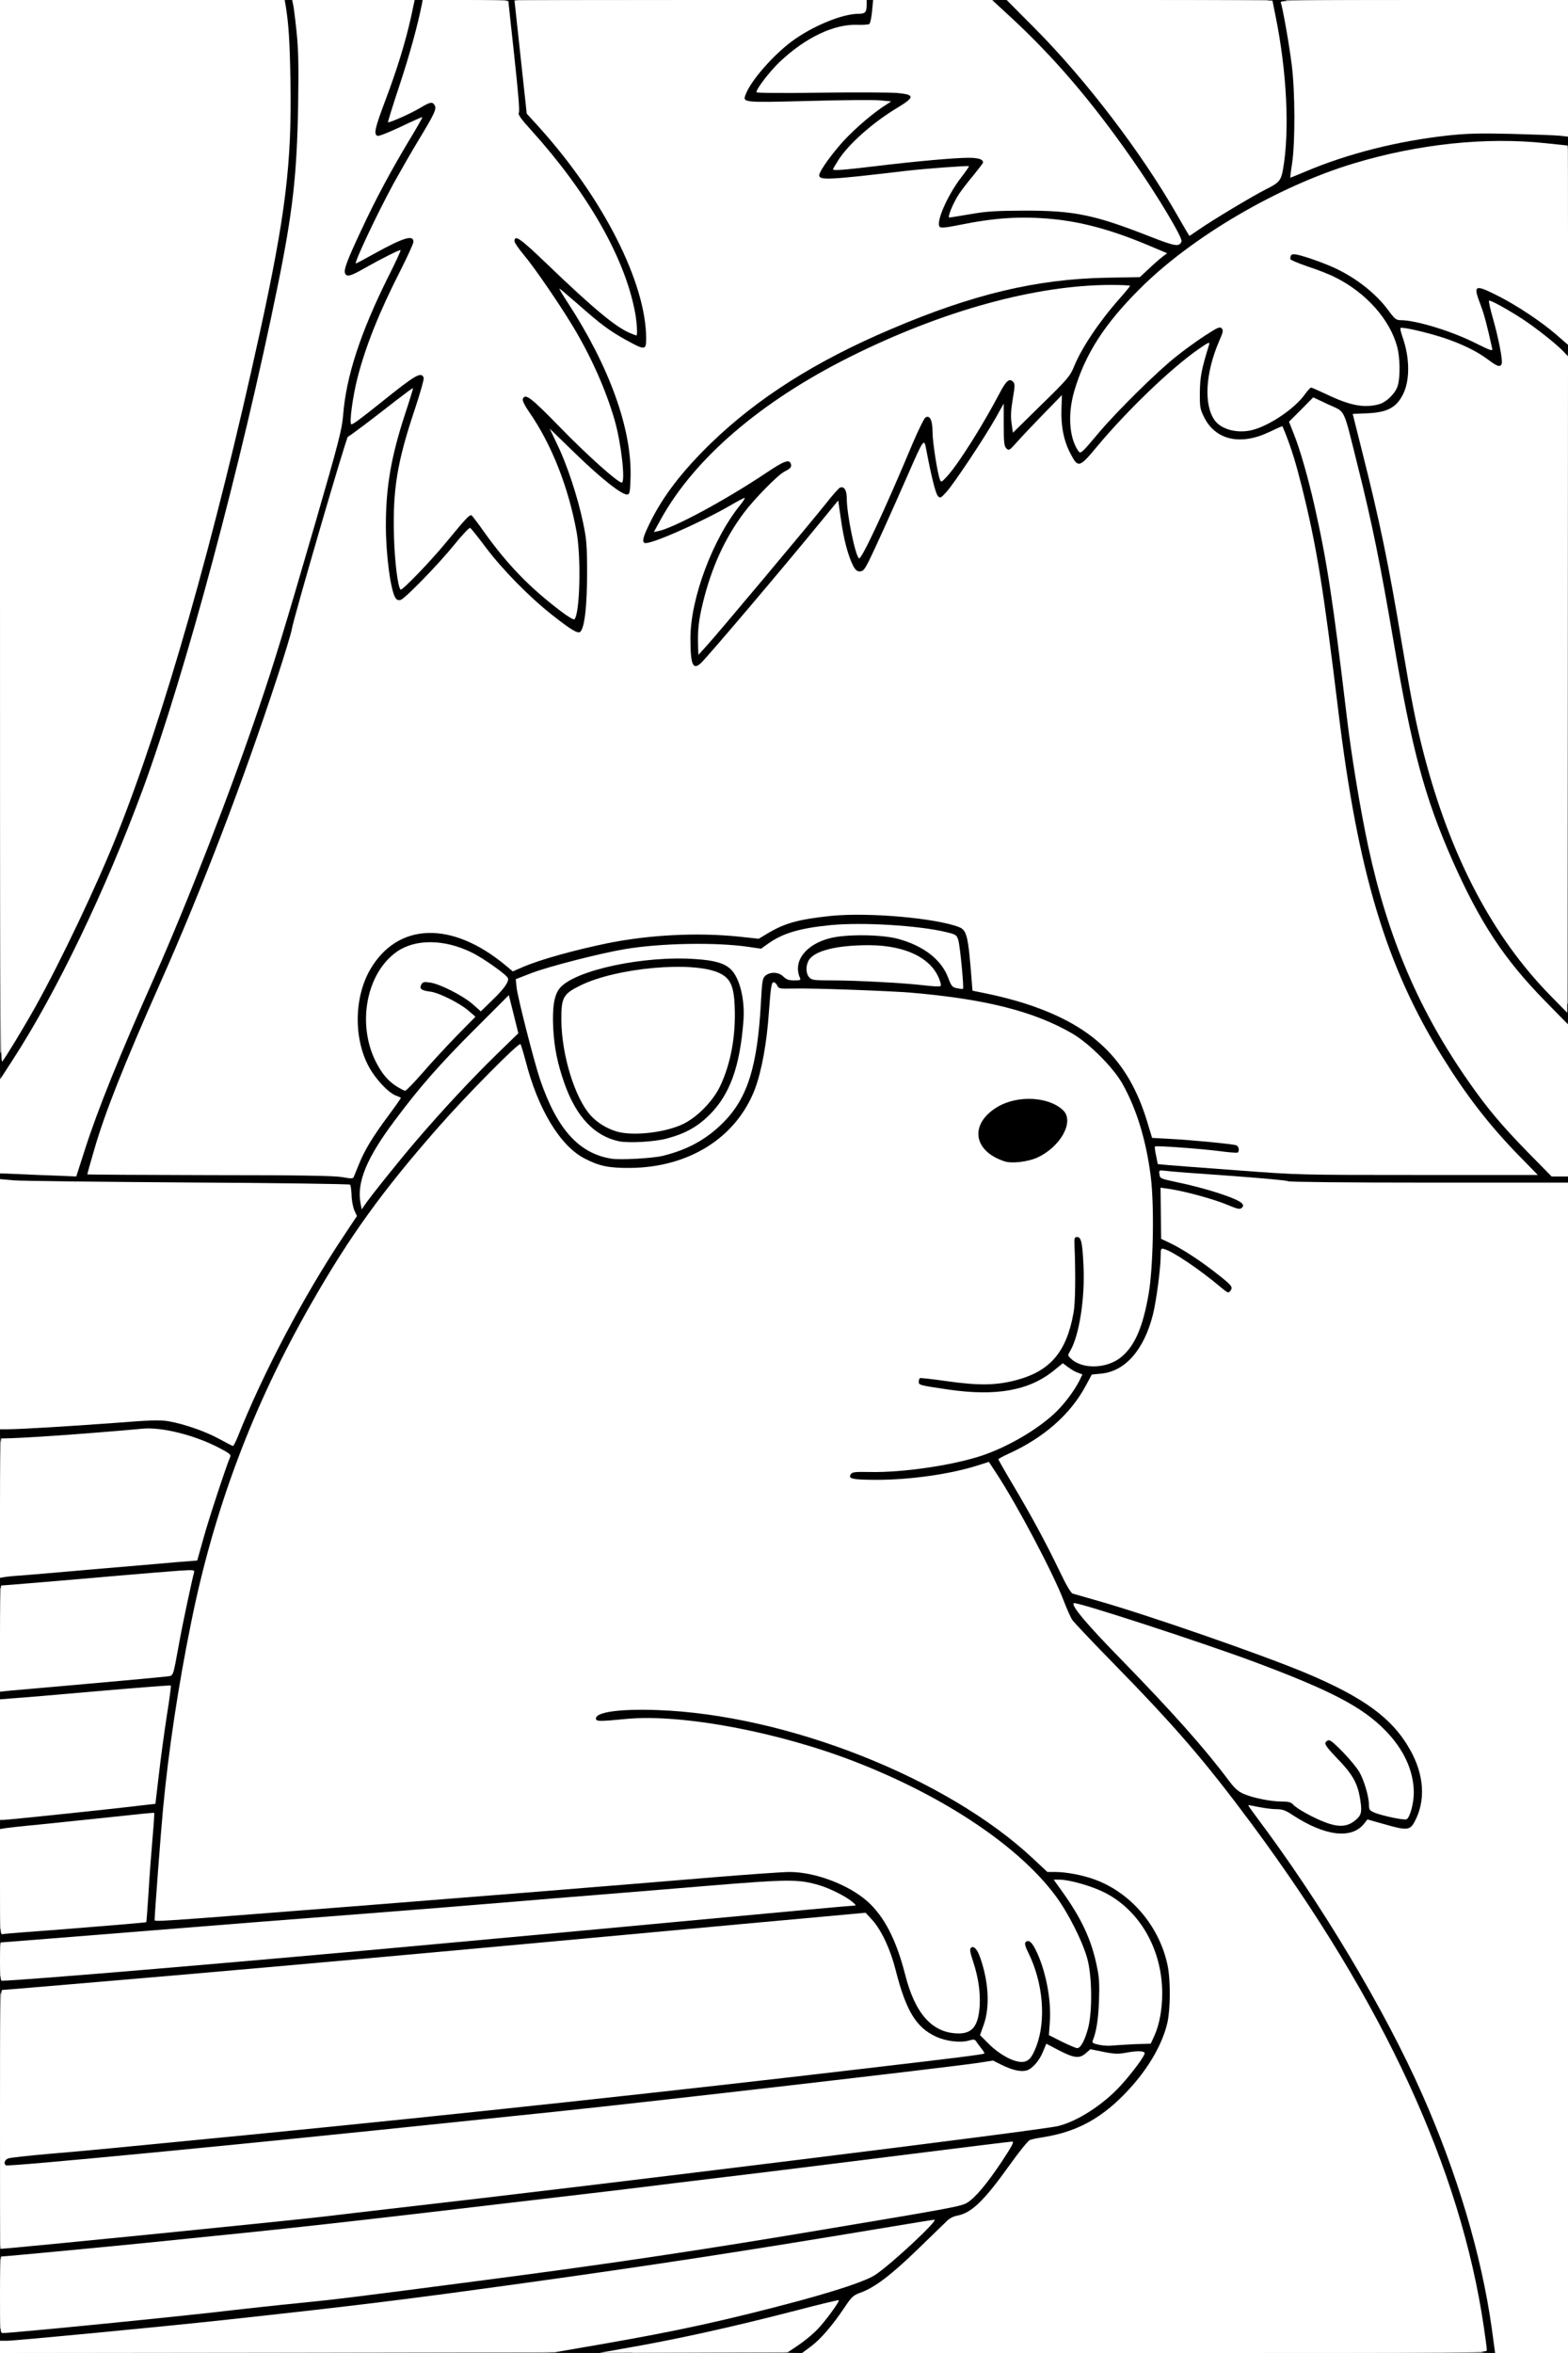
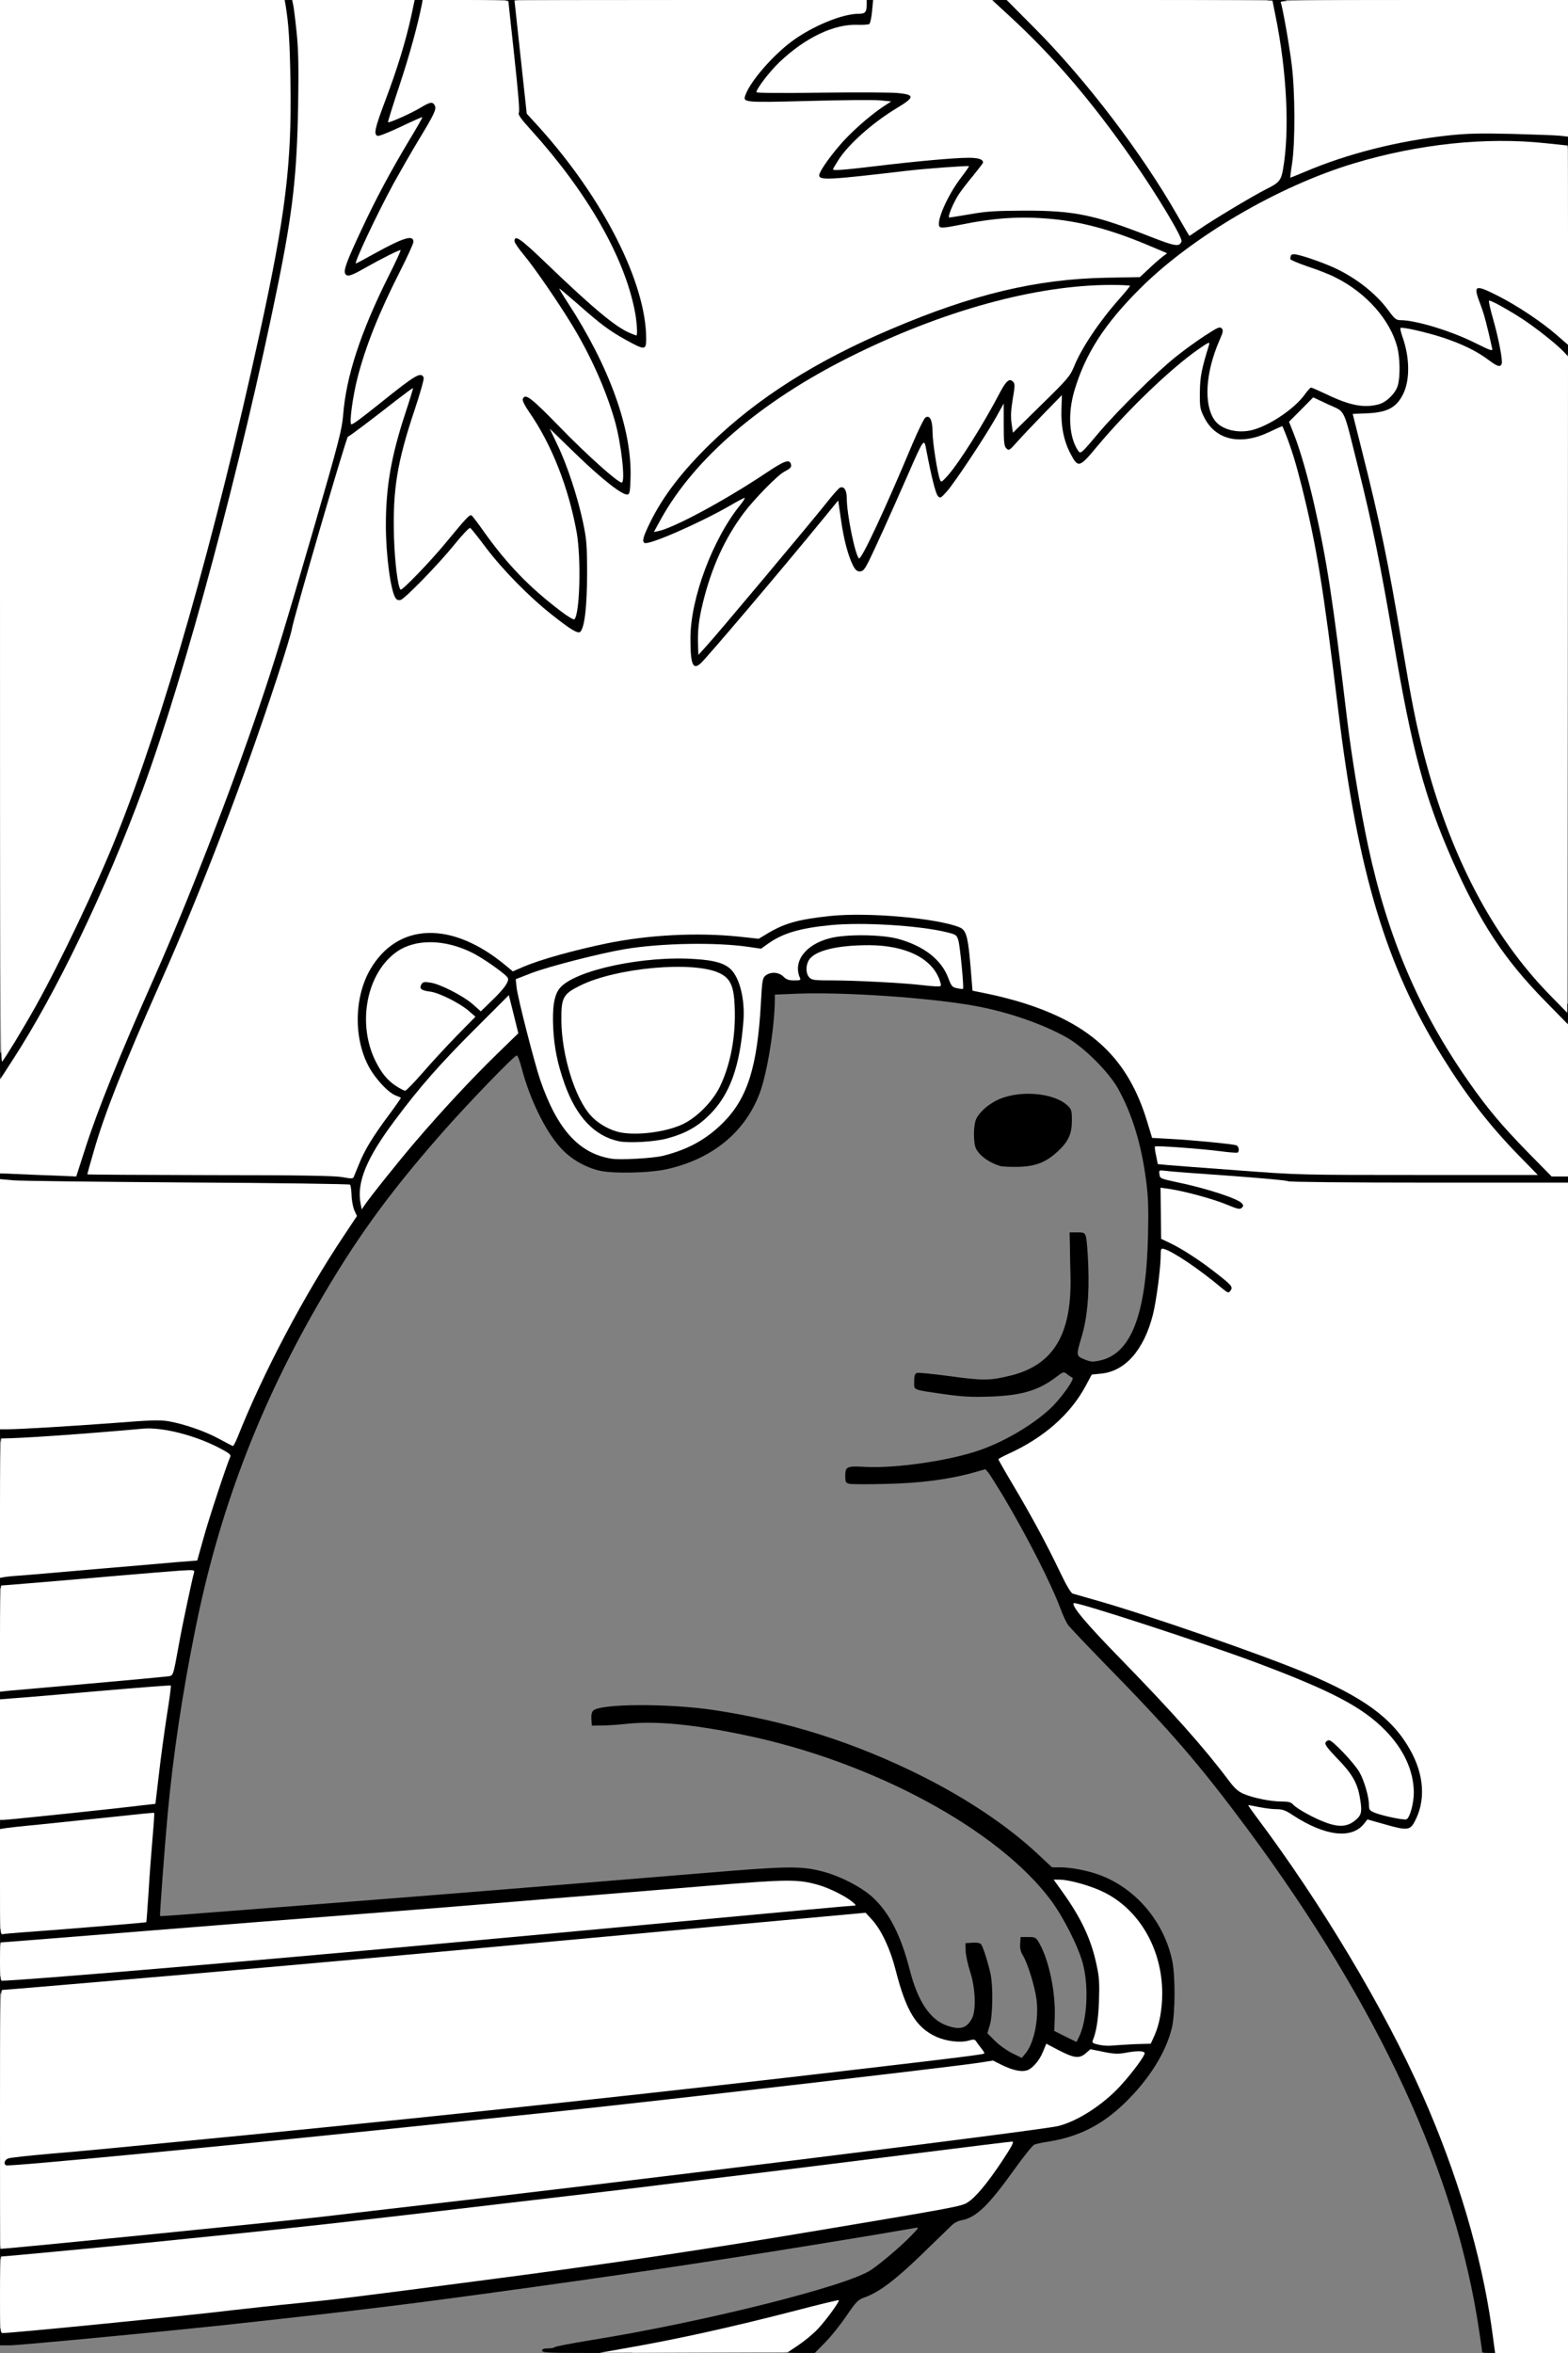
<svg xmlns="http://www.w3.org/2000/svg" class="img-fluid" id="outputsvg" style="transform: none; transform-origin: 50% 50%; cursor: move;" width="1024" height="1536" viewBox="0 0 10240 15360">
  <rect x="0" y="0" width="10240" height="15360" fill="#808080" stroke="none" />
  <g id="l41maOJT4PXFGta7a185xwF" fill="rgb(0,0,0)" style="transform: none;">
    <g>
      <path id="phOXwnsn2" d="M3540 15345 c0 -11 11 -15 39 -15 22 0 41 -4 43 -8 2 -4 109 -25 238 -46 729 -117 1674 -353 1828 -458 66 -44 197 -156 262 -223 53 -55 54 -57 25 -51 -16 3 -151 26 -300 51 -846 140 -1440 230 -2225 339 -774 107 -1052 142 -1960 241 -427 46 -1364 135 -1427 135 l-63 0 0 -54 0 -55 53 -6 c28 -3 221 -21 427 -40 469 -44 719 -70 975 -100 110 -13 316 -36 459 -50 243 -24 389 -42 1176 -145 854 -111 1447 -199 2319 -346 943 -158 868 -140 959 -239 48 -52 185 -245 179 -252 -2 -2 -271 31 -598 72 -327 41 -724 90 -884 110 -827 101 -959 117 -1070 130 -723 85 -1391 163 -1755 205 -530 61 -2132 220 -2217 220 -21 0 -23 -5 -23 -55 0 -49 2 -55 23 -59 12 -3 175 -18 362 -35 375 -34 1420 -140 1695 -171 96 -12 292 -34 435 -51 1456 -166 4244 -512 4363 -540 166 -40 371 -194 511 -384 l30 -41 -66 10 c-46 7 -86 6 -139 -3 -70 -12 -75 -11 -103 10 -40 30 -128 24 -201 -14 -29 -15 -54 -26 -55 -25 -1 2 -12 21 -23 43 -25 50 -68 93 -99 101 -48 12 -147 -2 -207 -29 l-60 -28 -110 16 c-266 36 -2164 254 -2701 310 -82 8 -364 38 -625 65 -755 79 -1221 126 -1880 189 -904 87 -1114 106 -1133 98 -13 -5 -17 -18 -17 -52 0 -38 4 -47 23 -55 12 -5 132 -18 267 -30 241 -20 404 -36 1315 -125 1393 -137 2814 -290 4045 -435 278 -33 546 -65 595 -71 108 -12 116 -14 110 -31 -4 -9 -34 -13 -108 -13 -88 -1 -110 -4 -157 -26 -138 -64 -203 -169 -271 -439 -34 -136 -92 -260 -152 -324 l-42 -46 -370 35 c-203 19 -498 46 -655 60 -157 14 -454 42 -660 61 -1615 149 -3824 344 -3910 344 -30 0 -30 0 -30 -59 l0 -60 53 -5 c28 -3 122 -10 207 -16 440 -31 1497 -121 2575 -221 861 -79 1227 -113 1555 -144 206 -19 536 -49 732 -67 197 -18 358 -36 358 -39 0 -12 -137 -69 -205 -84 -103 -24 -233 -20 -745 25 -63 6 -308 26 -545 45 -236 19 -484 39 -550 45 -236 20 -735 60 -995 80 -420 32 -1128 88 -1460 115 -549 44 -940 75 -960 75 -18 0 -20 -7 -20 -59 l0 -58 103 -7 c195 -14 820 -65 822 -68 1 -2 8 -84 14 -183 6 -99 16 -242 23 -318 6 -76 8 -140 5 -143 -2 -3 -132 8 -288 25 -316 34 -669 71 -675 71 -2 0 -4 -27 -4 -60 0 -33 4 -60 9 -60 14 0 750 -78 871 -93 l105 -12 22 -190 c12 -104 34 -264 48 -354 14 -90 24 -165 23 -166 -2 -1 -192 16 -423 36 -231 21 -473 41 -537 45 l-118 7 0 -56 0 -55 48 -6 c26 -4 256 -24 512 -46 256 -23 482 -43 502 -47 35 -5 38 -8 47 -57 45 -233 102 -517 111 -545 l9 -34 -57 7 c-55 6 -399 35 -892 76 -314 27 -280 31 -280 -39 l0 -58 98 -7 c53 -4 273 -23 487 -42 215 -19 454 -39 532 -46 l141 -11 41 -146 c22 -80 67 -226 100 -324 l60 -177 -71 -36 c-38 -19 -118 -51 -176 -71 -141 -47 -222 -51 -517 -24 -189 17 -578 41 -672 41 -21 0 -23 -4 -23 -60 l0 -60 33 0 c77 0 432 -22 672 -41 150 -12 300 -19 355 -16 111 6 234 39 359 98 47 22 88 36 91 32 4 -5 13 -24 20 -43 26 -67 128 -296 197 -440 119 -249 321 -603 475 -833 l79 -118 -11 -56 c-5 -31 -10 -71 -10 -89 l0 -32 -72 -6 c-40 -3 -525 -8 -1078 -11 -553 -3 -1029 -8 -1057 -11 l-53 -6 0 -49 0 -50 198 6 c108 3 213 8 234 10 l36 5 57 -178 c82 -256 229 -619 455 -1127 217 -490 494 -1202 686 -1770 95 -280 163 -502 360 -1180 158 -545 177 -621 185 -715 18 -237 110 -528 268 -850 l59 -120 -47 26 c-165 94 -168 95 -218 92 l-48 -3 -3 -53 c-3 -43 4 -69 39 -150 67 -157 201 -426 294 -587 48 -82 91 -158 96 -168 8 -14 -7 -9 -61 18 -57 29 -81 35 -118 33 l-47 -3 -3 -55 c-2 -47 7 -80 67 -240 70 -187 135 -400 166 -543 l17 -77 60 0 60 0 -7 53 c-16 115 -123 491 -193 675 -5 14 72 -21 140 -64 51 -32 122 -33 139 -3 18 34 4 95 -39 167 -21 37 -77 130 -122 207 -78 130 -314 584 -308 590 2 2 53 -21 113 -51 95 -47 117 -54 160 -52 l50 3 3 51 c3 48 -4 65 -86 225 -136 267 -224 488 -278 697 -19 73 -34 149 -34 168 l0 35 123 -99 c225 -182 228 -184 289 -180 l53 3 3 47 c2 36 -12 90 -62 240 -109 325 -143 523 -133 788 3 85 11 184 18 219 l11 63 75 -73 c41 -41 122 -132 181 -204 145 -175 145 -175 186 -175 31 0 40 6 77 57 145 197 193 258 274 339 106 107 297 266 307 256 3 -4 12 -54 19 -111 38 -334 -100 -825 -323 -1148 -43 -63 -49 -76 -46 -115 l3 -43 53 -3 54 -3 189 195 c180 185 344 334 355 324 9 -9 -27 -218 -52 -305 -58 -201 -157 -423 -279 -623 -90 -148 -248 -378 -315 -458 -58 -69 -61 -74 -58 -120 l3 -47 43 -3 42 -3 188 179 c103 99 225 213 272 255 88 77 240 190 247 184 8 -9 -29 -166 -63 -266 -108 -318 -317 -649 -624 -989 l-93 -103 6 -50 c4 -31 -7 -177 -28 -372 -19 -177 -35 -329 -35 -339 0 -15 9 -18 50 -18 43 0 50 3 54 23 3 12 21 172 41 355 l35 334 83 91 c213 237 385 484 508 731 126 253 189 480 189 678 l0 88 -50 0 c-41 0 -66 -9 -142 -51 -51 -28 -121 -73 -156 -100 -34 -27 -62 -47 -62 -45 0 2 27 56 60 118 177 338 254 614 248 893 l-3 140 -48 3 c-43 3 -54 -2 -117 -45 -39 -27 -112 -87 -162 -134 l-93 -86 42 128 c70 212 93 343 100 569 4 154 2 219 -11 308 -23 157 -26 162 -79 162 -35 0 -55 -8 -104 -42 -186 -130 -386 -323 -521 -502 -42 -56 -80 -104 -83 -107 -3 -2 -39 37 -79 86 -77 95 -213 240 -293 312 -41 37 -54 43 -93 43 -41 0 -46 -3 -58 -32 -45 -109 -71 -524 -46 -740 15 -132 52 -308 90 -428 16 -52 30 -99 30 -103 0 -5 -33 18 -72 51 -83 67 -232 178 -247 184 -10 3 -355 1188 -365 1254 -3 23 -47 167 -97 320 -221 674 -491 1381 -764 1994 -221 496 -357 837 -419 1046 -20 66 -36 126 -36 132 0 8 216 12 812 14 447 2 821 7 830 12 13 6 19 3 24 -10 35 -112 100 -228 205 -371 57 -77 65 -93 50 -98 -27 -8 -100 -85 -142 -148 -48 -74 -77 -161 -90 -273 -38 -323 103 -601 340 -675 78 -24 227 -25 321 -3 90 21 209 81 308 154 l83 62 62 -25 c177 -69 491 -143 755 -177 176 -23 469 -27 647 -9 l111 11 52 -32 c102 -63 202 -90 407 -111 264 -27 742 12 898 73 51 20 60 57 82 339 l6 76 112 23 c393 81 673 231 845 454 65 84 141 240 182 372 l34 112 126 7 c133 7 393 32 423 41 24 7 25 102 1 111 -9 3 -80 -2 -158 -11 -77 -10 -192 -20 -254 -24 l-113 -7 6 25 c4 14 8 26 10 28 1 1 209 18 461 37 l459 35 719 0 719 0 -99 -103 c-290 -301 -564 -723 -744 -1146 -186 -438 -307 -957 -400 -1721 -99 -813 -141 -1073 -240 -1470 -34 -137 -100 -343 -114 -358 -3 -3 -34 8 -68 23 -49 22 -82 29 -154 33 -156 8 -247 -35 -300 -144 -36 -73 -44 -209 -20 -333 8 -47 14 -86 13 -88 -2 -1 -41 27 -88 64 -114 91 -423 401 -543 546 l-98 118 -51 -3 -52 -3 -32 -60 c-39 -72 -63 -171 -63 -257 l0 -63 -88 90 c-48 50 -110 116 -138 148 -44 49 -55 57 -86 57 -20 0 -41 -7 -48 -15 -7 -9 -15 -50 -18 -91 l-5 -76 -20 34 c-57 94 -250 379 -282 416 -34 39 -41 43 -79 40 -51 -4 -57 -15 -90 -173 l-24 -120 -20 45 c-11 25 -51 117 -90 205 -97 221 -168 378 -208 458 l-34 67 -56 0 -55 0 -25 -53 c-29 -65 -60 -184 -70 -267 -4 -33 -10 -63 -14 -65 -4 -3 -34 28 -66 68 -74 91 -493 591 -640 762 -151 176 -152 177 -205 173 -38 -3 -44 -6 -51 -33 -16 -56 -12 -294 7 -385 35 -173 126 -414 204 -541 l30 -48 -147 72 c-172 85 -325 140 -373 135 -33 -3 -34 -4 -37 -53 -2 -42 4 -64 41 -140 135 -276 404 -566 765 -824 430 -307 1061 -584 1607 -705 236 -52 365 -68 611 -75 l221 -6 62 -57 62 -57 -36 -15 c-307 -128 -499 -178 -745 -192 -130 -8 -258 4 -453 42 -71 14 -145 24 -165 22 l-37 -3 1 -65 c1 -80 27 -152 95 -256 l50 -77 -93 7 c-51 4 -149 14 -218 22 -481 56 -565 63 -604 48 -30 -12 -21 -89 19 -148 75 -114 210 -254 330 -343 l30 -22 -55 -1 c-30 0 -223 5 -429 10 -295 9 -376 8 -388 -2 -11 -9 -14 -25 -11 -60 9 -91 152 -271 309 -388 133 -99 329 -180 437 -180 39 0 43 -2 49 -30 5 -29 8 -30 56 -30 l50 0 -7 87 c-3 47 -12 93 -18 101 -10 11 -27 13 -78 8 -44 -4 -84 -2 -125 9 -135 34 -305 143 -422 268 -110 118 -145 107 319 101 222 -3 441 -1 488 3 l85 8 0 49 0 49 -89 53 c-136 82 -302 224 -363 310 l-22 30 27 -3 c591 -71 881 -90 910 -61 7 7 12 29 12 49 0 31 -11 50 -69 120 -67 81 -138 186 -130 193 2 2 42 -3 89 -12 129 -23 582 -23 710 1 133 24 279 69 458 139 84 33 155 58 158 56 5 -6 -142 -253 -216 -363 -298 -445 -616 -821 -942 -1112 -83 -74 -79 -83 35 -83 l93 0 165 168 c319 323 665 776 909 1190 70 120 73 123 94 108 56 -41 310 -194 395 -239 147 -77 140 -65 166 -271 21 -157 -2 -481 -52 -746 -13 -74 -27 -152 -30 -172 l-6 -38 62 0 c33 0 61 1 61 3 0 1 11 58 24 127 55 279 75 620 53 878 l-8 93 38 -17 c159 -68 446 -152 663 -193 224 -42 394 -54 705 -47 159 3 307 8 328 12 l37 6 0 59 c0 69 18 65 -175 44 -366 -39 -781 7 -1195 132 -387 116 -821 346 -1180 624 -112 87 -304 275 -383 375 -84 108 -165 236 -202 322 -48 110 -85 245 -85 310 0 54 27 162 40 162 4 0 46 -46 93 -102 107 -130 373 -391 497 -490 207 -165 320 -224 358 -186 19 19 14 79 -13 136 -45 97 -77 227 -77 317 0 153 112 247 245 208 107 -31 266 -141 328 -228 29 -40 37 -45 71 -45 25 0 71 15 131 44 94 45 184 76 221 76 79 0 165 -63 185 -135 37 -134 -27 -319 -159 -459 -115 -121 -228 -189 -429 -256 -106 -36 -116 -41 -119 -66 -2 -14 -1 -37 2 -50 6 -22 12 -24 59 -24 87 0 289 76 413 155 87 55 177 137 230 210 43 59 51 65 83 65 87 1 303 62 439 126 41 18 76 34 77 34 7 0 -37 -151 -60 -209 -14 -38 -25 -85 -25 -113 l0 -48 50 0 c40 0 70 10 148 49 114 57 281 166 370 240 l62 53 0 74 c0 69 -2 74 -21 74 -12 0 -47 -23 -78 -52 -31 -28 -87 -75 -126 -104 -71 -53 -235 -158 -235 -150 0 2 12 53 26 113 16 65 27 139 28 188 l1 80 -45 3 c-39 2 -52 -2 -100 -39 -63 -47 -145 -91 -240 -126 -76 -29 -242 -74 -248 -68 -2 2 2 28 9 57 8 31 14 102 13 173 0 102 -3 127 -23 170 -45 101 -103 136 -234 143 -85 4 -88 5 -83 26 24 81 113 449 150 618 61 277 86 408 150 793 106 631 179 917 328 1290 162 401 397 773 647 1020 l81 80 0 72 c0 70 -1 73 -23 73 -31 0 -285 -259 -385 -392 -235 -314 -447 -760 -577 -1213 -66 -230 -109 -436 -185 -882 -85 -499 -139 -765 -230 -1129 -101 -404 -83 -362 -175 -404 l-78 -36 -60 61 c-33 33 -60 62 -59 65 25 62 87 259 106 332 95 365 156 740 251 1543 31 263 90 616 140 849 129 600 333 1076 659 1541 118 169 214 283 380 452 151 155 161 163 198 163 l38 0 0 50 0 50 -920 0 c-553 0 -927 -4 -938 -9 -13 -8 -579 -54 -617 -51 -5 1 44 16 110 35 128 35 216 67 253 91 16 11 22 24 22 52 0 73 -38 79 -164 27 -75 -31 -250 -81 -343 -98 l-33 -6 0 82 c0 45 3 106 6 135 l7 52 71 36 c87 45 220 135 312 212 55 46 70 64 72 89 5 50 -13 73 -56 73 -31 -1 -51 -12 -130 -79 -52 -43 -135 -104 -185 -135 l-92 -57 -3 33 c-11 138 -35 312 -53 381 -59 231 -182 370 -340 384 l-59 6 -41 76 c-53 98 -133 196 -219 266 -73 60 -209 144 -277 173 -24 9 -43 21 -43 26 0 5 38 72 84 150 104 175 203 360 288 537 42 88 72 139 84 142 11 3 84 24 164 47 327 93 1059 347 1350 468 385 161 573 298 688 503 97 171 108 389 29 533 -22 40 -23 41 -83 44 -42 2 -86 -5 -145 -22 l-84 -24 -25 23 c-53 48 -86 57 -194 53 -91 -4 -109 -8 -181 -42 -44 -20 -107 -55 -141 -76 -51 -34 -69 -40 -112 -40 -29 0 -52 2 -52 5 0 2 53 77 117 167 610 850 1039 1695 1262 2485 75 267 160 704 161 826 l0 37 -55 0 c-30 0 -55 -2 -55 -4 0 -3 -9 -65 -20 -138 -152 -1031 -655 -2119 -1513 -3278 -314 -422 -499 -637 -933 -1080 -121 -124 -229 -238 -241 -255 -11 -16 -33 -64 -48 -105 -61 -163 -217 -470 -374 -734 -44 -72 -87 -141 -97 -153 l-19 -22 -70 20 c-162 46 -350 71 -577 76 -119 3 -229 3 -243 -1 -22 -6 -25 -12 -25 -49 0 -64 8 -68 134 -61 188 10 524 -37 722 -102 168 -54 359 -165 481 -277 71 -66 165 -198 146 -204 -7 -3 -23 -13 -35 -23 -22 -17 -23 -17 -73 21 -115 87 -226 119 -430 126 -122 4 -180 1 -300 -16 -211 -31 -195 -24 -195 -82 0 -37 4 -51 17 -56 9 -4 107 6 218 21 219 30 260 29 398 -5 276 -69 396 -268 388 -644 -2 -71 -4 -166 -4 -210 l-2 -80 49 0 c46 0 50 2 58 30 5 17 12 102 15 190 7 191 -7 341 -44 463 -36 122 -36 123 19 146 42 17 53 18 103 7 202 -45 300 -300 312 -811 4 -178 2 -254 -12 -360 -30 -237 -92 -440 -185 -606 -61 -107 -215 -261 -325 -326 -156 -91 -400 -175 -617 -213 -299 -53 -850 -90 -1155 -78 l-143 6 0 26 c0 182 -50 490 -101 623 -97 251 -307 423 -602 490 -113 26 -359 31 -447 9 -93 -23 -185 -77 -248 -147 -100 -108 -203 -320 -255 -520 -12 -46 -26 -84 -32 -84 -16 -1 -324 318 -488 505 -355 404 -572 705 -819 1135 -385 670 -642 1353 -792 2103 -85 418 -146 828 -181 1207 -19 203 -53 664 -50 668 2 2 207 -13 456 -33 250 -19 684 -53 964 -75 553 -43 1492 -120 2160 -175 511 -43 607 -44 739 -10 117 29 254 99 331 167 110 99 188 250 246 477 53 207 133 327 246 365 84 29 126 16 160 -47 29 -52 23 -201 -12 -307 -15 -47 -28 -107 -29 -135 l-1 -50 46 -3 c29 -2 50 2 56 10 13 17 48 127 62 196 17 81 14 269 -5 332 l-16 53 49 49 c26 27 77 63 112 81 l64 31 22 -27 c57 -65 90 -225 74 -354 -11 -85 -58 -238 -90 -290 -14 -22 -19 -45 -17 -75 l3 -43 50 0 c47 0 50 2 72 40 63 110 107 320 101 483 l-3 90 72 36 73 36 14 -28 c55 -106 68 -330 28 -482 -30 -113 -126 -303 -209 -415 -345 -463 -1164 -905 -1998 -1078 -333 -70 -576 -93 -760 -75 -60 7 -139 12 -175 12 l-65 1 -3 -41 c-2 -27 2 -47 12 -57 46 -46 488 -48 786 -4 484 73 917 210 1360 431 297 149 565 329 757 509 l93 87 54 0 c70 0 185 22 260 51 234 87 418 305 471 558 21 100 20 339 -1 434 -32 139 -121 295 -251 436 -167 182 -332 275 -553 311 -41 6 -84 15 -95 20 -11 4 -70 77 -130 161 -171 239 -251 316 -347 333 -22 4 -50 19 -65 35 -16 16 -104 101 -197 191 -171 165 -276 244 -369 277 -45 16 -55 27 -120 122 -39 57 -101 135 -139 173 l-67 68 -106 0 c-66 0 -105 -4 -105 -10 0 -16 27 -40 93 -84 57 -38 187 -169 187 -188 0 -5 -8 -7 -17 -4 -150 48 -713 180 -1021 240 l-233 46 -290 0 c-250 0 -289 -2 -289 -15z m3886 -2035 l62 0 22 -51 c71 -167 64 -366 -20 -546 -72 -155 -178 -267 -315 -333 -72 -35 -194 -74 -203 -66 -1 2 21 41 51 87 148 228 193 391 184 669 -3 91 -10 181 -16 199 -15 48 -3 53 94 47 44 -3 108 -6 141 -6z m1357 -1434 c18 -7 42 -24 55 -38 21 -23 21 -28 11 -83 -16 -89 -53 -151 -145 -246 -69 -70 -84 -91 -84 -116 0 -55 8 -63 60 -63 47 0 49 2 124 81 42 45 88 101 103 126 31 53 63 162 63 215 0 35 2 37 53 56 28 11 73 22 98 26 l47 7 16 -47 c31 -92 15 -189 -52 -319 -45 -86 -168 -214 -267 -278 -234 -150 -756 -355 -1505 -591 -135 -43 -251 -79 -258 -82 -8 -2 -12 0 -10 6 1 5 120 130 264 277 335 345 542 578 697 784 39 52 62 73 98 89 64 27 177 50 248 50 46 0 62 4 77 21 31 34 215 128 272 138 1 1 17 -5 35 -13z m-6271 -4246 c184 -232 396 -469 621 -694 l208 -209 -19 -76 -19 -76 -199 200 c-408 409 -685 789 -720 984 -8 44 -16 52 128 -129z m1787 -115 c161 -39 286 -108 396 -219 157 -159 221 -363 244 -776 11 -197 13 -200 118 -200 55 0 67 4 89 25 14 14 27 25 29 25 3 0 5 -24 5 -53 0 -112 72 -187 212 -223 58 -15 108 -19 248 -18 193 1 274 16 386 71 83 40 168 129 195 204 26 71 41 85 35 32 -3 -21 -8 -69 -11 -108 -3 -38 -11 -86 -17 -107 -10 -34 -15 -37 -72 -52 -173 -43 -509 -66 -701 -47 -203 20 -314 53 -410 122 -49 35 -51 35 -295 9 -185 -19 -423 -10 -640 26 -159 26 -499 113 -606 155 l-102 40 19 86 c30 136 97 389 131 493 109 335 256 500 473 534 51 8 207 -3 274 -19z m-1560 -552 c51 -60 141 -157 199 -216 l106 -108 -29 -25 c-48 -39 -187 -105 -236 -111 -56 -7 -69 -18 -69 -57 0 -59 17 -70 99 -64 58 4 89 13 154 46 46 22 104 57 131 78 l48 36 64 -63 c35 -35 64 -68 64 -75 0 -6 -34 -36 -76 -67 -152 -114 -326 -173 -438 -150 -82 17 -125 41 -186 103 -67 67 -104 134 -130 236 -34 131 -21 240 42 371 33 69 124 173 151 173 8 0 56 -48 106 -107z m3351 -575 c0 -22 -97 -105 -154 -132 -111 -53 -242 -67 -416 -46 -99 12 -187 51 -210 92 -13 24 -13 29 3 46 16 17 40 19 280 27 144 4 296 11 337 15 124 11 160 11 160 -2z m-1059 -2729 c167 -201 330 -398 362 -437 55 -69 59 -72 100 -72 56 0 67 13 67 76 0 51 31 249 48 309 l9 30 30 -60 c39 -77 240 -533 300 -678 25 -62 50 -118 55 -124 6 -7 30 -13 54 -13 54 0 64 16 64 102 0 57 22 213 37 262 5 18 7 18 25 -5 72 -91 236 -355 304 -491 49 -98 59 -108 109 -108 71 0 77 22 49 181 -8 51 -12 95 -7 100 5 5 78 -62 165 -149 138 -138 160 -165 183 -222 44 -108 156 -279 269 -410 l47 -55 -53 -3 c-60 -4 -238 12 -378 34 -306 48 -691 164 -1025 309 -691 300 -1210 701 -1474 1137 l-22 37 84 -39 c149 -68 358 -190 552 -320 94 -63 109 -70 154 -70 54 0 61 8 61 66 0 29 -5 38 -32 52 -75 39 -250 227 -337 362 -118 182 -241 524 -241 673 l0 48 68 -78 c38 -43 205 -243 373 -444z" />
      <path id="pamzjRpVL" d="M4012 7480 c-160 -34 -278 -159 -355 -375 -52 -146 -68 -231 -74 -390 -6 -173 5 -249 44 -296 102 -120 572 -216 933 -190 188 14 247 43 289 141 76 177 35 582 -82 805 -46 87 -156 194 -242 235 -110 53 -193 71 -340 75 -71 2 -149 0 -173 -5z m276 -126 c106 -22 191 -65 265 -134 108 -102 172 -241 203 -441 34 -222 6 -351 -86 -396 -159 -78 -620 -35 -850 80 -72 35 -88 48 -105 82 -35 71 -18 260 42 449 97 308 257 416 531 360z" />
      <path id="puDyRd9SD" d="M6530 7611 c-73 -23 -132 -66 -156 -113 -18 -35 -18 -149 0 -191 18 -41 68 -89 129 -121 139 -73 377 -57 470 32 24 23 27 32 27 96 0 87 -22 137 -91 201 -77 72 -145 99 -259 102 -52 1 -106 -1 -120 -6z" />
      <path id="pXJvj3eT1" d="M0 6974 l0 -96 64 -101 c197 -317 494 -916 666 -1347 308 -769 642 -1941 935 -3280 168 -765 212 -1119 202 -1620 -3 -161 -12 -323 -21 -390 -9 -63 -16 -121 -16 -127 0 -9 18 -13 59 -13 l59 0 13 118 c19 156 19 835 1 1022 -29 293 -81 596 -188 1084 -252 1154 -557 2266 -809 2952 -244 662 -565 1330 -853 1775 -99 153 -112 156 -112 23z" />
    </g>
  </g>
  <g id="l49cQ1a7MWzrxB1uDaZAL0a" fill="rgb(255,255,255)" style="transform: none;">
    <g>
-       <path id="pAuEmKv1d" d="M0 15320 l0 -40 48 0 c51 0 1034 -94 1412 -135 908 -99 1186 -134 1960 -241 822 -114 1428 -207 2312 -354 197 -33 363 -60 370 -60 30 0 -274 284 -383 358 -59 40 -231 98 -506 173 -464 124 -786 195 -1288 282 l-300 52 -1812 3 -1813 2 0 -40z" />
      <path id="pZVG2j348" d="M4055 15334 c360 -62 716 -141 1150 -253 148 -39 271 -68 273 -66 7 7 -83 131 -137 188 -30 32 -87 79 -126 105 l-70 47 -615 2 -615 2 140 -25z" />
-       <path id="p19SR14BXz" d="M5296 15317 c63 -47 141 -137 221 -257 44 -66 56 -77 100 -93 93 -33 198 -112 369 -277 93 -90 181 -175 197 -191 15 -16 43 -31 65 -35 96 -17 176 -94 347 -333 60 -84 119 -157 130 -161 11 -5 54 -14 95 -20 221 -36 386 -129 553 -311 130 -141 219 -297 251 -436 20 -92 21 -278 1 -374 -53 -253 -237 -471 -471 -558 -75 -29 -190 -51 -260 -51 l-54 0 -93 -87 c-561 -526 -1608 -940 -2455 -970 -255 -9 -415 15 -399 61 5 13 33 13 196 -3 363 -35 1004 86 1510 285 578 227 1055 548 1294 869 83 111 179 302 209 415 30 114 32 338 5 446 -21 80 -49 134 -72 134 -8 0 -53 -19 -100 -42 l-85 -43 6 -85 c11 -147 -28 -344 -93 -473 -25 -51 -47 -67 -65 -49 -8 8 -3 29 20 74 94 193 114 434 51 603 -30 80 -53 105 -98 105 -56 0 -147 -51 -213 -117 l-58 -58 25 -70 c40 -114 32 -276 -23 -434 -20 -58 -44 -83 -62 -65 -8 8 -4 32 14 85 35 106 49 200 44 294 -9 129 -47 179 -137 179 -171 -1 -284 -125 -350 -385 -58 -227 -136 -378 -246 -477 -123 -109 -341 -192 -509 -192 -44 0 -270 16 -501 35 -620 52 -1705 139 -2230 180 -1482 116 -1415 112 -1415 95 0 -35 41 -578 55 -725 36 -378 97 -788 181 -1202 150 -750 407 -1433 792 -2103 247 -432 461 -728 823 -1140 185 -211 527 -557 538 -544 4 5 19 55 34 111 80 313 225 553 384 635 96 50 158 63 298 62 384 -3 692 -197 814 -512 45 -119 79 -303 93 -513 11 -149 16 -184 28 -187 8 -1 20 8 25 20 10 22 15 23 110 21 129 -3 616 15 765 27 488 42 804 122 1055 268 110 65 264 219 325 326 93 166 155 369 185 605 24 189 17 591 -14 770 -37 212 -89 333 -174 406 -93 80 -256 87 -333 14 -22 -21 -22 -21 -4 -52 58 -100 96 -342 86 -552 -7 -154 -15 -190 -42 -190 -16 0 -19 7 -17 50 8 195 6 379 -6 444 -46 258 -153 382 -377 441 -130 34 -243 35 -444 7 -96 -14 -178 -23 -182 -21 -4 3 -8 13 -8 24 0 22 6 23 195 51 313 45 527 6 688 -125 l58 -47 35 26 c19 14 47 31 64 36 l29 11 -20 41 c-36 71 -105 161 -166 217 -120 110 -312 220 -477 274 -189 62 -511 109 -720 105 -103 -2 -121 0 -130 15 -19 29 12 36 171 36 217 0 480 -37 658 -94 l73 -23 50 76 c137 209 369 649 437 826 21 55 47 114 58 130 12 17 120 131 241 255 434 443 619 658 933 1080 858 1159 1361 2247 1513 3278 11 73 20 142 20 153 0 19 -28 19 -2236 19 l-2236 0 58 -43z m1477 -7760 c154 -70 245 -237 170 -309 -94 -90 -295 -100 -426 -24 -187 110 -165 289 43 357 47 16 153 3 213 -24z" />
      <path id="p83nGhwCu" d="M9742 15198 c-67 -477 -225 -1009 -453 -1524 -246 -557 -666 -1259 -1091 -1823 -26 -35 -47 -65 -46 -67 2 -1 32 4 68 12 36 7 87 14 114 14 41 0 61 7 110 40 211 137 384 157 465 54 l21 -27 114 32 c142 41 164 39 193 -15 75 -136 65 -308 -29 -473 -115 -205 -303 -342 -688 -503 -291 -121 -1023 -375 -1350 -468 -80 -23 -153 -44 -164 -47 -12 -3 -42 -54 -84 -142 -88 -184 -185 -363 -303 -562 -55 -92 -99 -170 -99 -173 0 -3 29 -19 64 -35 232 -105 405 -257 505 -442 l41 -76 59 -6 c158 -14 281 -153 340 -384 22 -86 51 -305 51 -387 0 -44 2 -48 21 -43 58 15 234 134 374 252 45 37 48 38 61 20 18 -24 8 -35 -101 -120 -103 -80 -214 -152 -291 -189 l-61 -29 -2 -167 -2 -167 63 9 c102 16 282 65 371 102 70 29 84 32 96 21 12 -11 12 -17 2 -29 -27 -32 -232 -99 -431 -140 -101 -22 -105 -23 -108 -50 -4 -28 -3 -28 40 -23 24 4 210 18 413 32 204 15 378 30 387 36 11 5 379 9 923 9 l905 0 0 3820 0 3820 -238 0 -238 0 -22 -162z" />
-       <path id="pHsEaIOTf" d="M0 14980 c0 -137 3 -250 8 -250 23 0 615 -56 957 -90 1049 -106 1083 -109 3000 -335 66 -8 269 -32 450 -55 182 -22 461 -56 620 -75 160 -20 575 -71 923 -115 349 -44 642 -80 652 -80 15 0 -1 29 -70 134 -96 143 -171 233 -224 265 -36 23 -106 36 -877 165 -872 147 -1465 235 -2319 346 -787 103 -933 121 -1176 145 -143 14 -332 35 -421 45 -291 36 -1442 150 -1507 150 -14 0 -16 -25 -16 -250z" />
+       <path id="pHsEaIOTf" d="M0 14980 c0 -137 3 -250 8 -250 23 0 615 -56 957 -90 1049 -106 1083 -109 3000 -335 66 -8 269 -32 450 -55 182 -22 461 -56 620 -75 160 -20 575 -71 923 -115 349 -44 642 -80 652 -80 15 0 -1 29 -70 134 -96 143 -171 233 -224 265 -36 23 -106 36 -877 165 -872 147 -1465 235 -2319 346 -787 103 -933 121 -1176 145 -143 14 -332 35 -421 45 -291 36 -1442 150 -1507 150 -14 0 -16 -25 -16 -250" />
      <path id="pMcLCbFfM" d="M0 13835 c0 -733 2 -845 15 -845 14 0 601 -50 1125 -95 888 -77 1407 -124 2825 -254 745 -69 1115 -103 1394 -128 l294 -27 44 48 c60 67 118 191 152 326 68 267 134 376 266 436 64 29 156 40 210 25 34 -10 41 -9 50 5 6 9 21 30 34 46 13 16 22 31 19 33 -5 6 -196 30 -788 99 -1222 144 -2638 297 -4005 431 -911 89 -1074 105 -1315 125 -135 12 -255 25 -267 30 -23 10 -31 34 -14 45 17 10 1498 -132 2961 -285 261 -27 543 -57 625 -65 617 -64 2554 -288 2764 -319 l96 -15 60 30 c66 32 121 45 158 35 36 -9 84 -62 108 -122 l22 -53 76 40 c104 54 138 59 180 24 l32 -28 84 17 c68 14 96 15 142 7 72 -14 120 -14 128 -1 8 12 -76 126 -156 214 -114 125 -284 235 -411 265 -119 28 -2907 374 -4363 540 -143 17 -339 39 -435 51 -326 37 -2040 208 -2107 210 -2 0 -3 -380 -3 -845z" />
      <path id="p13fbE1yAb" d="M7177 13348 c-39 -8 -47 -14 -41 -27 24 -59 36 -134 41 -256 4 -116 2 -157 -15 -235 -35 -169 -100 -308 -225 -482 l-56 -78 37 0 c63 0 203 39 287 80 235 114 385 373 385 662 0 107 -19 207 -52 279 l-23 50 -105 3 c-58 3 -123 7 -145 9 -22 3 -62 1 -88 -5z" />
      <path id="pPxbMAHwi" d="M0 12805 c0 -69 2 -125 5 -125 7 0 595 -47 945 -75 332 -27 1040 -83 1460 -115 260 -20 759 -60 995 -80 66 -6 314 -26 550 -45 237 -19 538 -44 670 -55 524 -43 587 -44 724 -4 66 19 175 73 216 108 27 23 28 25 9 26 -20 0 -343 30 -1149 105 -332 31 -716 67 -1560 144 -1235 114 -2738 241 -2854 241 -7 0 -11 -40 -11 -125z" />
      <path id="pVbJzcArA" d="M0 12286 l0 -346 23 -4 c12 -3 119 -15 237 -26 118 -12 334 -35 480 -50 145 -16 266 -28 267 -26 2 2 -3 77 -11 167 -8 90 -20 250 -26 354 -7 105 -13 191 -15 193 -2 3 -645 55 -820 67 -55 4 -108 9 -117 11 -17 5 -18 -16 -18 -340z" />
      <path id="pMAHkvYnJ" d="M8655 11896 c-76 -28 -184 -88 -209 -115 -15 -17 -31 -21 -77 -21 -71 0 -184 -23 -248 -50 -36 -16 -59 -37 -98 -89 -155 -207 -362 -440 -697 -784 -230 -235 -331 -355 -314 -372 12 -13 849 260 1186 386 497 186 698 292 847 443 121 123 186 262 188 404 1 71 -26 170 -48 178 -17 7 -154 -22 -205 -42 -36 -15 -40 -19 -40 -53 0 -52 -32 -161 -63 -214 -36 -61 -175 -207 -197 -207 -10 0 -21 7 -24 17 -5 11 18 41 77 102 93 95 130 157 146 246 17 93 14 118 -16 147 -56 53 -113 60 -208 24z" />
      <path id="p1pFmAMxS" d="M0 11486 l0 -393 88 -7 c48 -3 298 -24 555 -47 258 -22 471 -39 473 -36 2 2 -9 89 -26 193 -16 104 -40 277 -52 384 l-23 195 -105 12 c-188 23 -861 93 -886 93 l-24 0 0 -394z" />
      <path id="p18epzYPR9" d="M0 10696 c0 -190 3 -346 8 -346 11 0 444 -36 772 -65 162 -14 339 -28 394 -32 94 -6 98 -5 93 13 -11 38 -76 341 -96 454 -44 239 -36 217 -84 224 -23 3 -247 24 -497 46 -250 22 -485 43 -522 46 l-68 7 0 -347z" />
      <path id="pG53nuTNO" d="M0 9845 c0 -250 3 -455 8 -455 124 0 539 -29 927 -64 124 -11 339 43 497 126 62 32 78 44 72 57 -23 51 -141 407 -175 532 l-41 146 -141 11 c-78 7 -320 28 -537 46 -217 19 -433 38 -480 41 -47 3 -95 8 -107 11 l-23 4 0 -455z" />
      <path id="pC6tJrtV6" d="M1435 9395 c-92 -51 -231 -99 -333 -117 -59 -10 -115 -8 -358 11 -298 22 -600 40 -691 41 l-53 0 0 -816 0 -817 88 8 c48 4 560 10 1139 14 578 3 1055 10 1059 14 4 4 9 36 10 71 1 35 10 80 19 99 l16 35 -89 134 c-256 383 -525 892 -691 1311 -13 31 -26 57 -30 56 -3 0 -42 -20 -86 -44z" />
      <path id="pZYh5357M" d="M2355 7857 c-27 -138 39 -298 224 -544 159 -214 292 -365 520 -593 l224 -224 31 124 31 125 -145 141 c-156 152 -353 363 -525 564 -103 120 -302 368 -336 420 l-17 25 -7 -38z" />
      <path id="p60yRcwtV" d="M2235 7684 c-52 -9 -273 -13 -867 -13 -439 -1 -798 -3 -798 -5 0 -3 20 -75 45 -160 68 -237 194 -555 430 -1086 273 -613 543 -1320 764 -1994 50 -153 94 -297 97 -320 10 -67 355 -1251 366 -1255 12 -4 167 -121 312 -235 61 -47 111 -84 113 -82 2 1 -21 76 -51 167 -91 277 -126 476 -126 729 0 195 32 432 64 475 8 12 19 15 33 11 30 -10 248 -234 353 -364 50 -62 96 -110 101 -106 5 3 51 60 101 127 110 146 284 323 431 439 125 99 172 127 187 112 28 -28 44 -170 44 -379 0 -189 -3 -223 -27 -338 -35 -164 -103 -372 -167 -504 l-50 -105 168 163 c169 164 307 273 340 267 15 -3 17 -18 20 -113 9 -314 -139 -724 -410 -1139 -32 -49 -57 -91 -55 -92 1 -2 53 42 115 96 154 136 211 179 320 239 123 68 132 68 132 -7 0 -364 -279 -915 -697 -1379 l-83 -91 -40 -369 c-22 -202 -40 -369 -40 -370 0 -2 518 -3 1150 -3 l1150 0 0 29 c0 51 -9 61 -54 61 -106 0 -303 82 -435 180 -125 93 -268 258 -301 346 -21 54 -22 54 410 43 217 -6 427 -8 467 -4 l73 7 -58 38 c-87 59 -215 172 -282 253 -74 87 -130 170 -130 191 0 34 62 31 570 -29 119 -14 402 -35 408 -30 2 1 -22 36 -53 76 -91 120 -165 293 -138 320 8 8 40 5 115 -10 244 -50 412 -61 623 -41 194 19 389 72 626 172 l121 51 -34 26 c-18 14 -58 49 -88 78 l-56 52 -224 4 c-452 9 -868 108 -1400 335 -491 208 -873 450 -1179 747 -187 182 -313 346 -397 519 -44 90 -52 120 -35 130 26 17 357 -128 556 -242 49 -29 93 -52 98 -52 4 0 -7 19 -26 43 -182 223 -328 613 -328 874 0 172 16 210 68 162 44 -41 527 -610 783 -923 l114 -139 18 124 c18 130 47 238 79 301 15 29 26 38 44 38 21 0 31 -12 59 -67 38 -77 134 -288 255 -564 105 -240 106 -240 120 -164 34 179 62 291 77 304 14 15 19 12 56 -29 51 -57 249 -355 320 -481 l53 -95 0 138 c0 117 3 140 17 155 17 16 20 14 70 -42 29 -33 107 -115 173 -183 l120 -123 -3 92 c-4 112 16 211 61 294 48 91 57 88 173 -52 200 -239 483 -510 660 -633 68 -47 76 -51 70 -29 -49 158 -59 209 -60 309 -1 96 1 110 27 162 74 151 238 188 426 98 46 -22 85 -39 86 -38 1 2 10 23 20 48 40 102 68 193 105 340 98 393 141 655 240 1470 128 1055 313 1668 679 2258 159 256 305 444 495 640 l129 132 -779 0 c-767 0 -785 0 -1179 -30 -220 -16 -428 -32 -462 -35 l-62 -6 -11 -56 c-7 -30 -10 -57 -7 -59 6 -7 304 15 427 31 57 8 108 11 112 9 15 -9 8 -43 -9 -48 -30 -9 -290 -34 -423 -41 l-126 -7 -34 -112 c-124 -404 -360 -628 -808 -769 -59 -19 -157 -44 -219 -57 l-112 -23 -6 -76 c-22 -282 -31 -319 -82 -339 -151 -59 -594 -98 -838 -73 -207 22 -296 46 -405 110 l-65 39 -130 -14 c-271 -28 -589 -12 -866 45 -215 45 -428 104 -541 152 l-69 30 -47 -39 c-352 -293 -706 -281 -885 28 -112 195 -107 485 12 667 47 71 113 138 155 154 17 7 32 13 34 15 2 1 -34 53 -81 116 -102 137 -156 226 -192 316 -15 37 -30 74 -34 83 -5 14 -14 14 -76 3z" />
      <path id="pwrRg074R" d="M250 7670 c-91 -4 -184 -8 -207 -9 l-43 -1 0 -307 0 -306 79 -122 c289 -444 611 -1114 856 -1779 277 -756 641 -2113 879 -3282 98 -481 125 -724 133 -1174 4 -271 2 -365 -11 -490 -9 -85 -19 -165 -23 -177 l-5 -23 400 0 400 0 -23 108 c-36 162 -89 337 -166 541 -72 191 -80 228 -53 238 8 3 74 -23 152 -60 75 -36 138 -64 140 -62 2 2 -37 71 -87 153 -121 202 -218 383 -311 583 -91 194 -116 259 -107 282 10 27 37 20 122 -29 109 -62 236 -126 241 -121 3 2 -33 80 -80 173 -181 363 -276 652 -295 904 -8 94 -27 170 -185 715 -197 678 -265 900 -360 1180 -192 568 -469 1280 -686 1770 -226 508 -373 871 -455 1128 l-57 177 -42 -2 c-22 -1 -115 -5 -206 -8z" />
      <path id="pGbdQ2LLH" d="M9974 7518 c-166 -170 -262 -284 -380 -453 -326 -465 -530 -941 -659 -1541 -50 -233 -109 -586 -140 -849 -90 -755 -129 -1012 -211 -1375 -41 -181 -93 -364 -136 -471 l-30 -76 79 -79 79 -80 98 46 c117 55 94 6 196 414 91 364 145 630 230 1129 122 719 205 1024 385 1433 180 406 337 644 602 915 l153 156 0 496 0 497 -53 0 -54 0 -159 -162z" />
      <path id="pxHpsleWG" d="M3995 7564 c-213 -33 -356 -191 -467 -514 -38 -112 -146 -532 -154 -602 l-6 -56 103 -40 c109 -42 447 -129 608 -156 237 -40 599 -46 809 -15 l82 12 45 -32 c96 -69 207 -102 410 -122 209 -20 573 2 756 46 64 16 67 18 78 55 11 38 37 307 30 315 -2 2 -20 0 -39 -4 -31 -6 -37 -13 -58 -69 -45 -119 -162 -209 -330 -254 -106 -28 -334 -31 -440 -4 -160 40 -245 151 -198 259 7 15 2 17 -37 17 -36 0 -52 -6 -71 -25 -30 -30 -83 -33 -116 -7 -20 16 -23 30 -31 182 -23 413 -87 617 -244 776 -110 111 -233 179 -396 219 -64 16 -277 28 -334 19z m360 -132 c121 -32 202 -78 280 -156 132 -133 197 -313 220 -611 11 -138 -24 -282 -83 -338 -41 -39 -105 -58 -227 -66 -337 -25 -790 72 -888 188 -38 45 -51 124 -44 266 7 127 28 229 74 360 77 216 195 341 355 375 63 13 232 4 313 -18z" />
      <path id="ps2HupiKB" d="M4023 7385 c-62 -19 -125 -58 -166 -104 -103 -114 -189 -393 -191 -621 -1 -148 11 -171 122 -226 237 -118 745 -163 912 -81 70 34 93 84 98 219 8 190 -26 373 -95 518 -47 99 -151 204 -243 248 -120 57 -333 80 -437 47z" />
      <path id="peQIqPW8u" d="M2589 7091 c-57 -36 -98 -86 -138 -167 -121 -248 -55 -577 143 -713 119 -82 306 -81 483 5 74 35 231 146 240 169 8 23 -24 69 -101 143 l-76 74 -52 -46 c-65 -57 -217 -134 -279 -142 -40 -6 -49 -4 -58 14 -14 26 1 38 58 45 58 7 193 75 251 125 l45 39 -122 124 c-66 68 -167 177 -223 242 -56 64 -107 117 -114 117 -7 0 -32 -13 -57 -29z" />
      <path id="p18dwBDTrH" d="M0 3472 l0 -3472 930 0 929 0 6 33 c20 122 27 228 32 497 9 538 -32 873 -202 1650 -293 1339 -627 2511 -935 3280 -126 316 -364 817 -527 1109 -83 148 -198 337 -219 361 -12 12 -14 -531 -14 -3458z" />
      <path id="pIEDCEPOU" d="M10124 6498 c-378 -386 -651 -907 -824 -1570 -53 -204 -80 -341 -146 -733 -86 -516 -145 -799 -258 -1246 l-62 -247 95 -4 c137 -6 197 -41 240 -138 39 -91 36 -230 -9 -358 -11 -31 -17 -58 -14 -61 9 -9 174 29 281 64 122 41 219 88 293 144 59 44 77 50 87 26 8 -22 -21 -170 -58 -299 -17 -59 -28 -110 -25 -113 7 -7 119 55 221 121 89 59 213 157 263 208 l32 34 -2 2143 -3 2142 -111 -113z" />
      <path id="paHMijTFw" d="M6005 6429 c-117 -13 -420 -29 -565 -29 -125 0 -138 -2 -155 -20 -24 -26 -24 -79 -1 -115 40 -60 183 -95 391 -95 248 1 422 91 466 242 7 27 7 28 -29 27 -20 -1 -68 -5 -107 -10z" />
      <path id="pKULMBKCV" d="M4559 4225 c-4 -107 3 -175 32 -293 56 -228 142 -417 266 -583 69 -92 222 -248 265 -270 43 -22 50 -31 42 -53 -11 -29 -44 -17 -162 62 -268 179 -601 358 -703 379 l-29 6 46 -84 c220 -397 651 -767 1232 -1058 604 -302 1215 -471 1710 -471 67 0 122 3 122 6 0 3 -31 41 -70 85 -132 149 -247 321 -296 442 -26 63 -42 82 -214 250 l-185 182 -9 -62 c-6 -45 -4 -87 8 -159 15 -88 15 -99 1 -113 -23 -23 -44 -5 -84 70 -109 209 -266 458 -341 543 -42 46 -44 47 -52 26 -17 -46 -48 -246 -48 -310 0 -76 -17 -112 -46 -95 -9 6 -47 83 -84 170 -176 421 -334 760 -350 750 -24 -15 -80 -288 -80 -390 0 -55 -17 -82 -44 -72 -8 3 -50 50 -92 104 -102 128 -717 862 -783 933 l-50 55 -2 -50z" />
      <path id="p1F7GZnXgF" d="M3664 3991 c-205 -155 -351 -306 -503 -519 -39 -56 -76 -104 -81 -107 -12 -8 -31 11 -162 170 -104 127 -293 323 -302 314 -18 -18 -38 -179 -43 -344 -9 -306 20 -487 134 -827 36 -108 63 -203 60 -212 -16 -42 -53 -20 -282 164 -129 103 -179 140 -190 140 -16 0 8 -181 40 -305 53 -206 142 -428 277 -693 48 -95 88 -182 88 -193 0 -48 -61 -30 -254 76 -64 36 -119 65 -122 65 -14 0 134 -315 245 -520 41 -74 114 -202 163 -283 106 -175 120 -205 107 -229 -14 -26 -30 -23 -96 17 -60 36 -202 99 -209 93 -2 -2 32 -112 76 -244 65 -196 119 -393 146 -531 l4 -23 280 0 c154 0 280 3 280 8 0 4 18 167 39 362 26 241 36 359 29 367 -7 9 15 41 83 115 363 403 602 818 673 1170 15 70 21 168 12 168 -2 0 -21 -7 -42 -16 -92 -38 -239 -160 -537 -446 -180 -173 -217 -199 -217 -153 0 9 27 48 60 88 67 79 225 309 315 457 122 200 221 422 279 623 43 148 72 407 46 407 -26 0 -228 -181 -402 -360 -193 -198 -229 -225 -244 -185 -4 9 14 45 44 88 146 211 255 490 308 782 30 171 21 532 -15 568 -4 4 -43 -18 -87 -52z" />
      <path id="p1H70pCtTX" d="M7038 2938 c-56 -87 -65 -237 -23 -383 71 -243 198 -441 434 -675 339 -337 900 -665 1391 -813 421 -127 863 -174 1255 -132 77 8 141 15 143 15 1 0 2 293 2 650 l0 651 -76 -66 c-95 -83 -260 -193 -386 -256 -149 -75 -159 -69 -109 61 24 63 43 136 76 286 4 18 -10 13 -109 -36 -156 -79 -390 -150 -490 -150 -28 0 -38 -8 -80 -65 -80 -109 -212 -213 -355 -278 -86 -39 -228 -87 -258 -87 -21 0 -24 3 -27 30 -1 6 51 28 115 50 65 21 146 53 180 71 201 100 357 276 404 455 18 68 20 192 4 249 -14 51 -73 110 -124 124 -96 26 -188 9 -342 -65 -51 -24 -96 -44 -101 -44 -5 0 -23 20 -41 45 -64 90 -222 198 -335 230 -98 28 -209 1 -254 -62 -72 -103 -60 -308 30 -517 26 -59 28 -70 16 -83 -13 -12 -27 -5 -109 48 -52 34 -137 95 -189 137 -127 101 -379 350 -500 492 -124 147 -123 147 -142 118z" />
      <path id="p1CA4bjTSf" d="M7510 1544 c-363 -142 -492 -169 -815 -169 -191 1 -251 4 -358 23 -70 12 -132 22 -137 22 -15 0 25 -96 63 -154 19 -28 62 -84 96 -124 33 -41 61 -77 61 -81 0 -21 -30 -31 -95 -31 -91 0 -346 23 -610 55 -210 25 -275 30 -275 20 0 -3 16 -30 35 -60 65 -103 225 -245 381 -339 120 -72 120 -88 4 -99 -47 -4 -273 -5 -502 -2 -258 4 -418 2 -418 -3 0 -23 86 -135 152 -198 168 -159 355 -248 508 -242 36 1 70 -1 77 -5 6 -4 14 -41 18 -82 l7 -75 389 0 388 0 113 104 c286 263 535 553 802 936 159 227 331 513 322 536 -14 37 -40 33 -206 -32z" />
      <path id="p8SWBkMn2" d="M7690 1408 c-232 -407 -591 -878 -925 -1216 l-191 -192 868 0 c477 0 868 2 868 4 0 2 9 47 20 100 74 363 93 751 49 1001 -13 74 -25 88 -114 132 -87 44 -348 201 -432 259 -35 24 -64 44 -65 44 -2 -1 -37 -60 -78 -132z" />
      <path id="p17ymhBELs" d="M8438 1068 c21 -139 20 -471 -2 -643 -16 -132 -60 -378 -72 -410 -5 -13 110 -15 935 -15 l941 0 0 446 0 446 -52 -6 c-29 -3 -170 -8 -313 -12 -210 -5 -290 -3 -415 10 -331 36 -660 119 -937 237 -51 21 -94 39 -96 39 -2 0 3 -42 11 -92z" />
    </g>
  </g>
</svg>